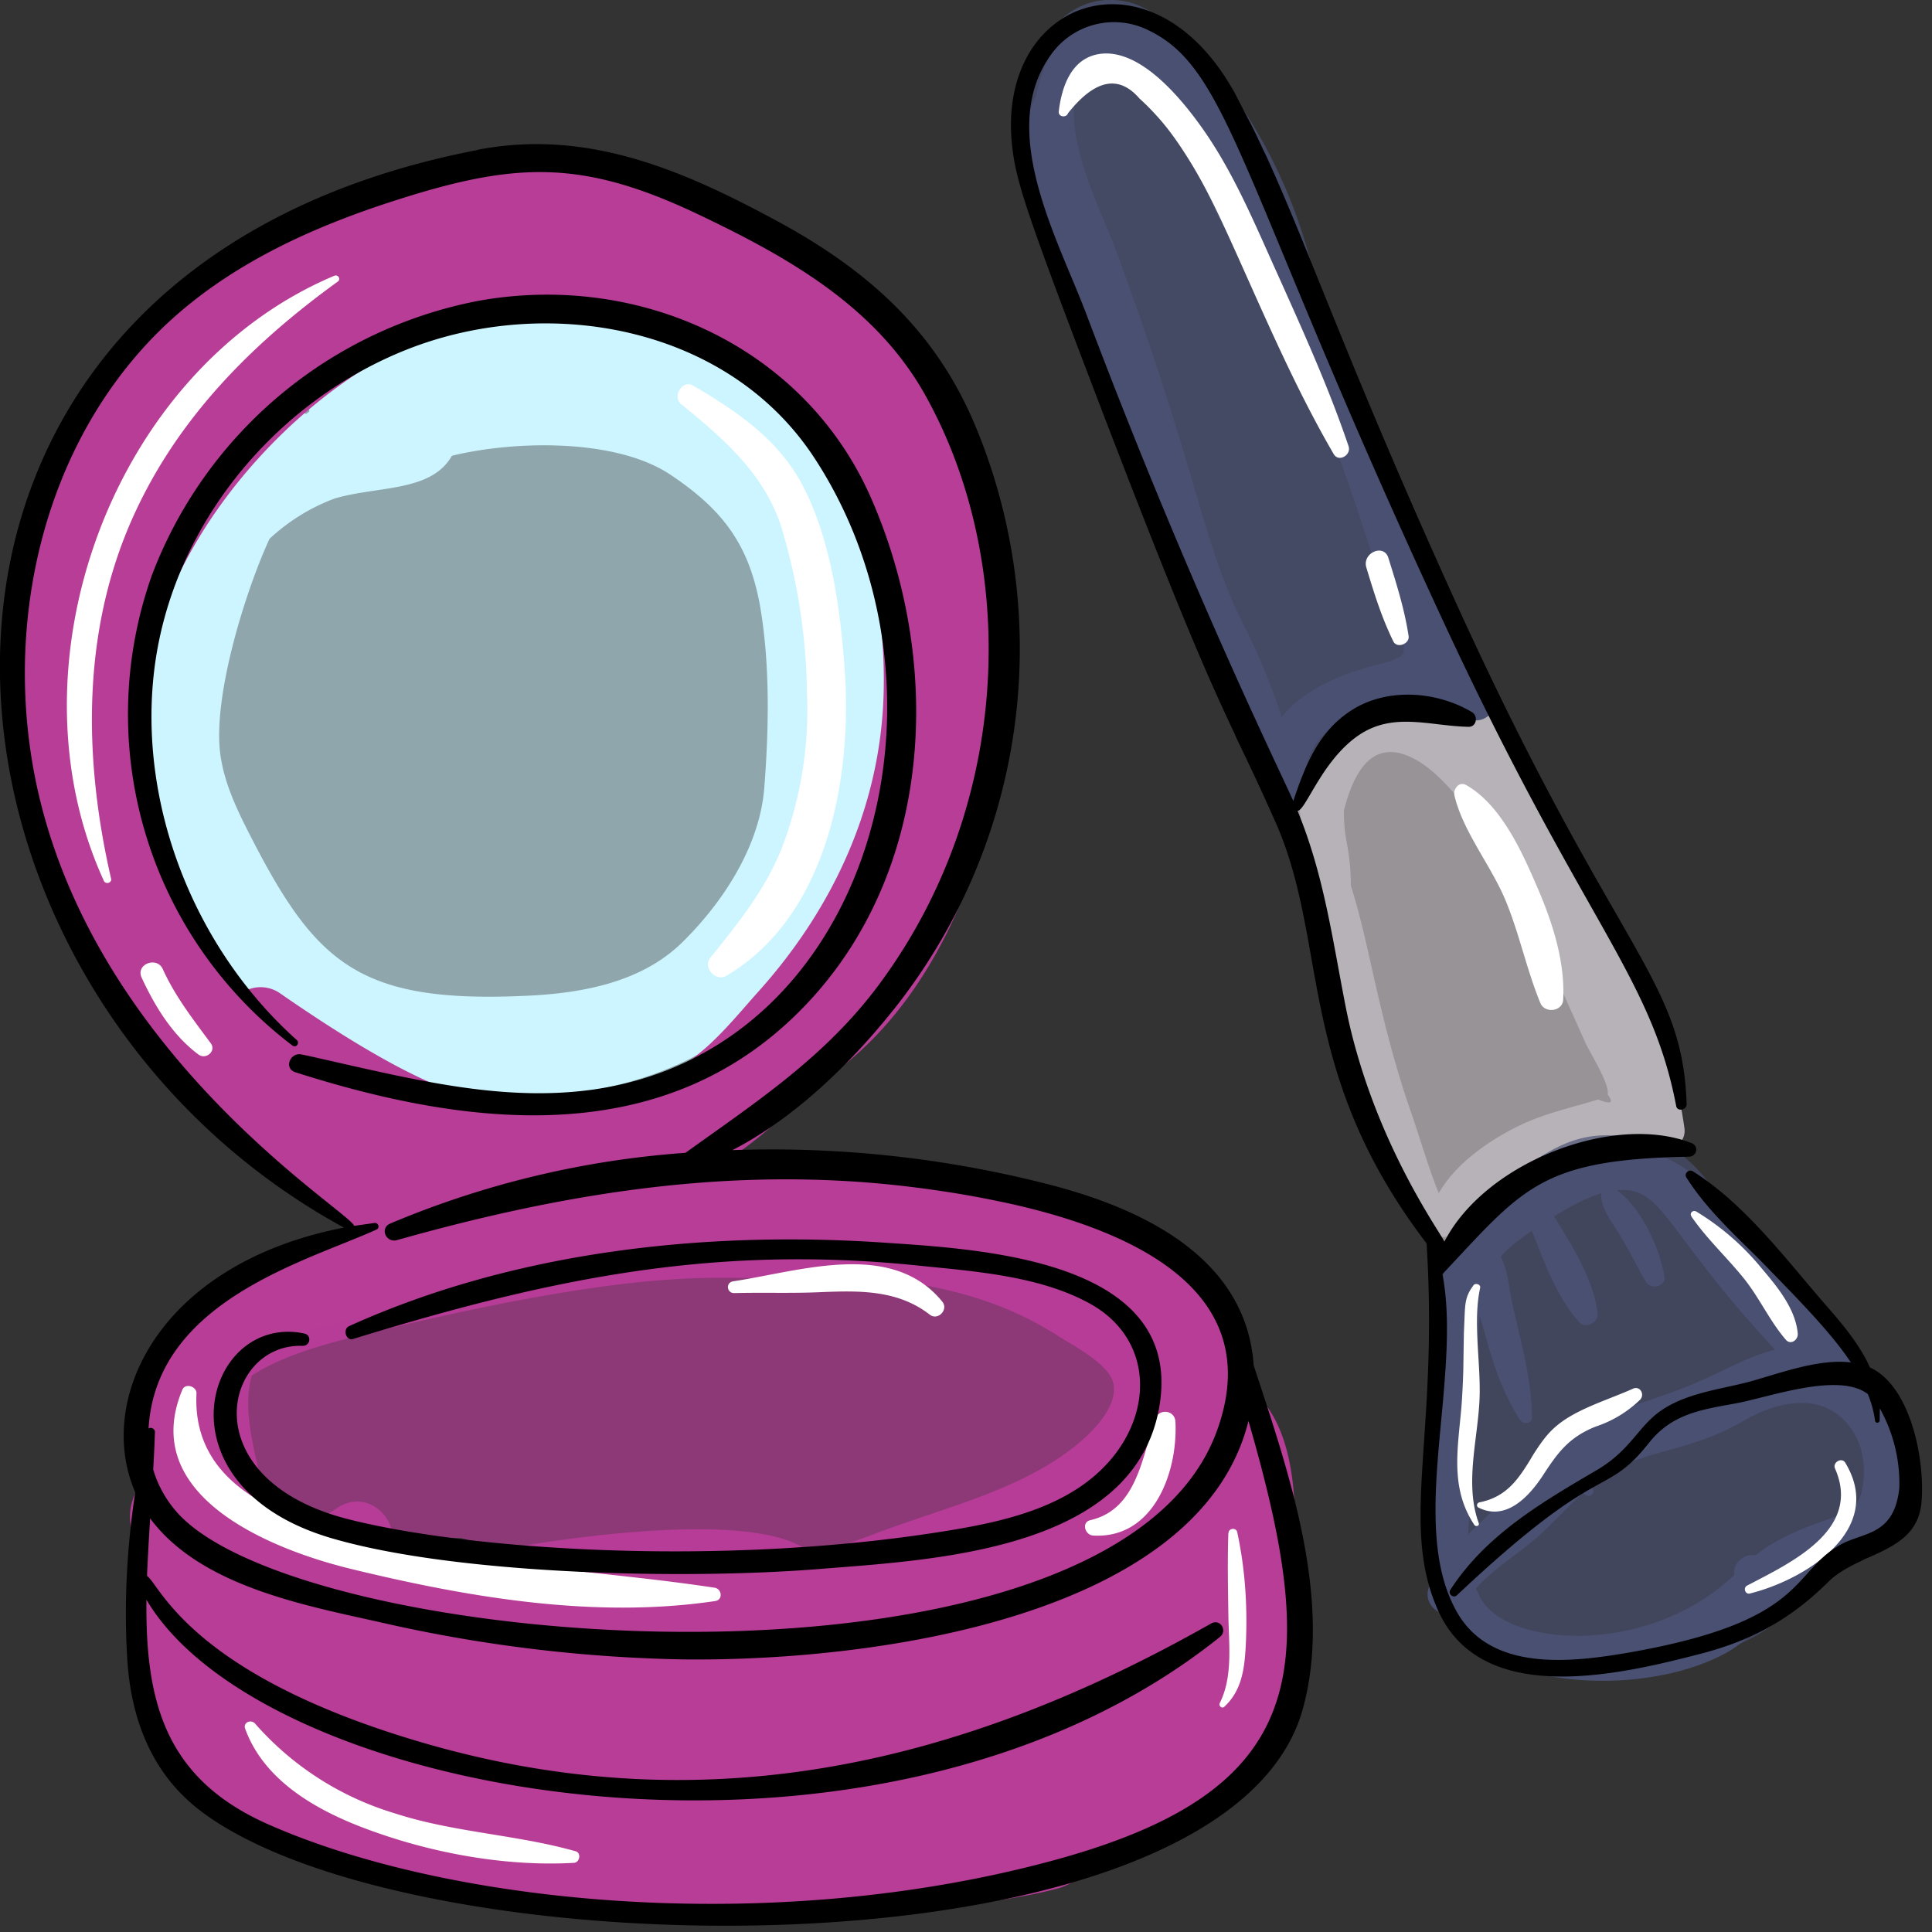
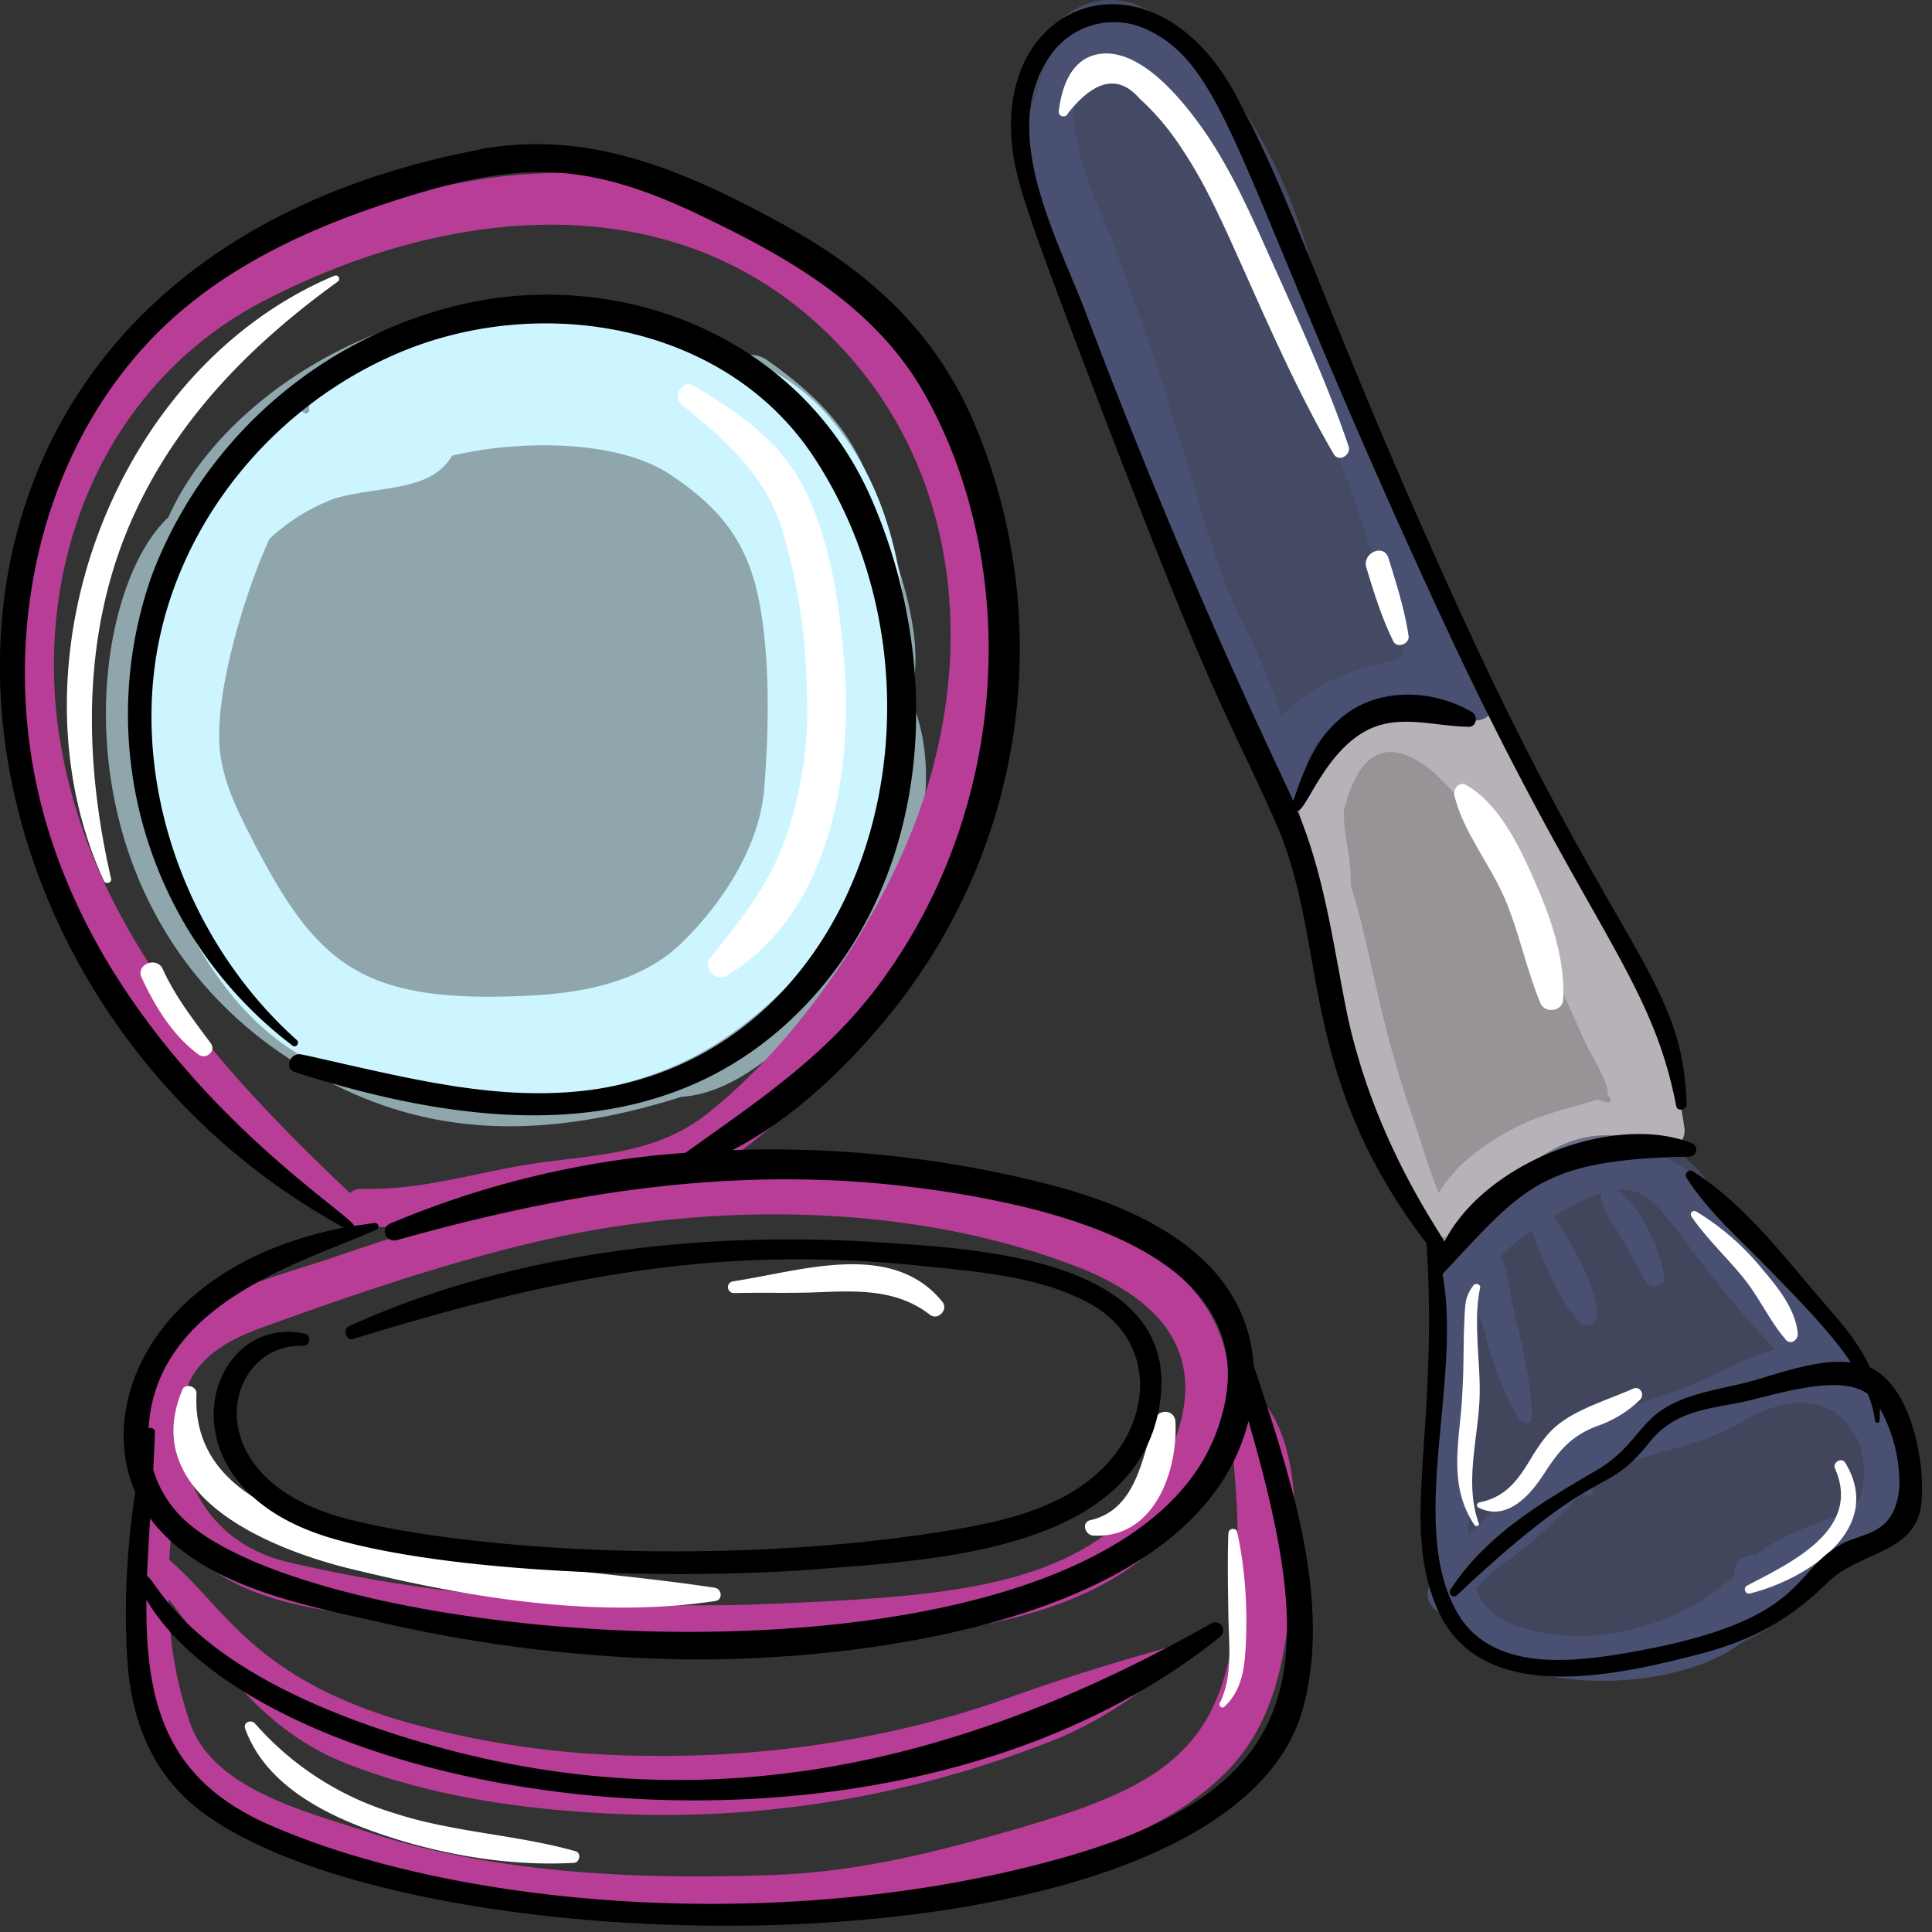
<svg xmlns="http://www.w3.org/2000/svg" width="100px" height="100px" viewBox="0 0 100 100">
  <rect x="0" y="0" width="100" height="100" fill="#333333" stroke="none" />
  <g fill="none" fill-rule="evenodd">
    <path d="M0 0h100v100H0z" />
    <g fill-rule="nonzero">
      <path fill="#CDF5FF" d="M47.12 36.07c.8-2.65-.39-6.06-1.18-8.44-1.12-3.33-1.55-5.69-6.23-8.99-.78-.55-1.7-.19-2.24.48-10.52-7.75-25.06-.75-28.75 7.65-4.49 4.17-6.12 20.94 7.34 28.7 5.2 3 11.02 3.89 19.22 1.3 1.58-.1 3.15-.94 4.57-2.08 1.21-.77 2.33-1.7 3.3-2.86a16.42 16.42 0 0 0 2.35-3.8c2.17-3.63 3.3-7.92 1.62-11.96Z" opacity="0.59" />
      <path fill="#CDF5FF" d="M46.94 33.26c-.2-4.26-1.21-8.42-4.05-11.71-1.58-1.83-3.48-2.81-5.73-3.55-2.33-.76-4.48-1.56-6.96-1.87-4.3-.55-9.33.19-12.96 2.65a2.8 2.8 0 0 0-1.23 2.52l-.17.13c-.62-.44-1.48-.49-2.2.24-5.32 5.26-8.36 14.23-5.95 21.46 1.16 3.48 2.87 7.17 5.56 9.74 2.9 2.78 6.7 3.83 10.63 3.98 3.99.16 8.28-.25 11.89-2.08 3.51-1.79 6.74-5.17 8.78-8.52 2.37-3.88 2.6-8.56 2.39-13Zm-7.38 7.5c-.23 3.02-2.12 5.92-4.23 8-2.12 2.09-5.2 2.65-8.07 2.78-8.45.4-10.8-1.56-14.06-7.81-.77-1.49-1.58-3.03-1.8-4.72-.39-3 1.32-8.46 2.55-11.12a10.14 10.14 0 0 1 3.35-2.08c2.22-.67 5.02-.32 6.09-2.22 3.3-.8 8.53-.9 11.34 1 2.62 1.76 4.01 3.52 4.6 6.72.53 3 .47 6.4.23 9.45Z" />
-       <path fill="#B83D97" d="M65.4 73.9a1.88 1.88 0 0 0-.51-.92c.6-5.38-3.67-8.4-8.64-10.56-5.27-2.28-9.61-2.1-15.38-2.13-1.5-.32-3.12-.29-4.71-.14a14.5 14.5 0 0 0 4.53-3.17c5.4-2.47 8.8-8.31 10.27-13.9a28.2 28.2 0 0 0-.72-16.66 21.9 21.9 0 0 0-5.19-9.61c-1-1.06-2.12-2-3.33-2.84a28.36 28.36 0 0 0-4.49-3.38c-2.6-1.56-5.45-2.64-8.53-2.57-3 .06-5.97 1.33-8.78 2.33-3 1.08-6.54 2.26-8.93 4.49-.2-.01-.4 0-.59.07C3.56 17.15-1.17 29.96 1.6 42.96c1.04 4.88 3.87 9.05 7.25 12.63 2.24 2.37 6.6 6.98 9.64 8.15a25.1 25.1 0 0 0-5.83 2.75c-1.37-.07-1.84 1.25-3.1 2.62a8 8 0 0 0-2.04 7.44 2.8 2.8 0 0 0-.77 2.3c.95 9.02.22 15.08 11.78 17.86 2.01.48 4.4 1.35 6.59 1.27 6.1 1.94 23.14 1.46 29.5-.2a3.03 3.03 0 0 0 2.07-1.7c1.11-.16 2.2-.6 3.23-1.23 1.58-.46 3.25-.99 4.5-2.01a6.68 6.68 0 0 0 2.33-5.55c2.38-4.94-.22-8.4-1.35-13.39Zm-10.66-4.77c.78.5 2.74 1.5 2.9 2.53.22 1.35-1.46 2.82-2.4 3.5-2.73 2.01-6.38 2.9-9.53 4.07-1.2.45-2.41.89-3.62 1.29-2.83-3.02-17.76-.13-18.32.17a48.36 48.36 0 0 1-3.48-.84c.23-1.36-1.34-2.79-2.83-1.8-.23.15-.45.3-.67.42-.78-.39-1.55-.76-2.4-.97-.74-.45-.6-.38-.78-.47-.54-2.27-1.05-4.17-.58-5.83 1.86-1.21 4.46-1.8 6.54-2.31 18.07-4.37 18.83-1.87 22.3-3.18 4.84.6 8.8.83 12.87 3.42ZM7.79 34.15C9.52 23.98 24.94 9.41 38.6 19.05c.82 1.02 2 1.85 2.82 2.81.9 1.05 1.44 2.33 2.2 3.45.27.53.54 1.08.78 1.64 1 2.85 1.4 5.95 1.34 8.79-.12 5.91-2.6 11.26-6.5 15.6-1.1 1.23-2.22 2.64-3.58 3.58-1.18.83-2.9 1.24-4.33 1.52-1.85.38-3.7.75-5.55.97-1.04-1.05-2.12.35-11.26-5.98a1.77 1.77 0 0 0-1.93-.09C9.5 47.3 8.68 43.38 6.9 39.5c.06-.06.65-3.94.89-5.35Z" />
-       <path fill="#495071" d="M76.98 35.42c-3.9-5.42-1.02-5.34-4.84-9.4-.46-1.66-1.5-4.23-2.47-5.31a53.57 53.57 0 0 0-1.13-3C67.77 8.16 61.38.81 58.42.11c-5.4-1.27-8.5 8.18-1.61 18.1.11.16.24.28.37.38l.53 1.4c-1.32 1.28 2.12 5.28 2.4 6.12.06 1.86 1.17 3.03 1.43 3.83a21.18 21.18 0 0 0 2 4.68c.36 1.4.9 2.8 1.68 3.43.06.47.27.77.62 1.5.08.41.17.82.23 1.24.25 1.5 2.46 1.96 3.05.42.52-1.36-.6-.48 2.09-4.4 1.07-.06 1.75.1 4.33.62 1.08.22 2.15-1.02 1.44-2.01Z" opacity="0.772" />
+       <path fill="#495071" d="M76.98 35.42c-3.9-5.42-1.02-5.34-4.84-9.4-.46-1.66-1.5-4.23-2.47-5.31a53.57 53.57 0 0 0-1.13-3C67.77 8.16 61.38.81 58.42.11c-5.4-1.27-8.5 8.18-1.61 18.1.11.16.24.28.37.38l.53 1.4c-1.32 1.28 2.12 5.28 2.4 6.12.06 1.86 1.17 3.03 1.43 3.83a21.18 21.18 0 0 0 2 4.68c.36 1.4.9 2.8 1.68 3.43.06.47.27.77.62 1.5.08.41.17.82.23 1.24.25 1.5 2.46 1.96 3.05.42.52-1.36-.6-.48 2.09-4.4 1.07-.06 1.75.1 4.33.62 1.08.22 2.15-1.02 1.44-2.01" opacity="0.772" />
      <path fill="#B7B2B7" d="M86.22 53.21a27.98 27.98 0 0 0-4.67-7.96c-1.15-2.51-2.2-5.07-3.32-7.6-.41-.91-1.86-1.45-2.53-.43-.04.05-3.08-.64-3.6-.6a4.1 4.1 0 0 0-2.86 1.36c-2.58 2.97-2.4 3.67-1.79 6.95 1.18 6.2 3.08 12.75 6.25 18.25.13.5.3.73.52 1.1-.29.21-.4.6-.17 1 .51.84 1.74-.23 1-.91l.08-.18a.8.8 0 0 0 .32-.32c.4-.07.77-.32.94-.8 1-2.95 5.3-2.15 7.55-3.97l2.1.22c.57.06.95-.39.81-.94-.34-1.38.67-1.46-.63-5.17Z" opacity="0.757" />
      <path fill="#B7B2B7" d="M87.19 58.42c-.56-4-2.08-7.73-4.21-11.16-.7-1.1-1.44-2.18-2.14-3.28-.4-.78-.84-1.58-1.33-2.35-.68-1.47-1-3.36-2.23-4.46-2.22-1.97-6.5-.77-8.44 1.12-.9.88-1.33 2-1.42 3.21a.4.4 0 0 0-.15.38c.38 3.88 1.6 7.87 2.67 11.62.46 1.63.96 3.23 1.57 4.8.36.93.71 1.88 1.17 2.77.37.73.88 1.38 1.29 2.09l-.02.08c-.02.19.1.33.27.4l.06.12c.1.24.51.35.72.19a71.28 71.28 0 0 1 4.7-3.23c2.16-1.36 3.96-1.58 6.49-1.29a.9.9 0 0 0 1-1Zm-14.12-.75c-.67-1.9-1.2-3.84-1.66-5.8-.47-1.94-.86-4.04-1.49-6.03 0-.7-.06-1.4-.19-2.1a8.7 8.7 0 0 1-.17-1.8c.53-2.04 1.53-3.89 3.81-2.57 1.1.65 2.13 1.92 2.88 2.94 2.03 2.75 3.33 6.2 4.75 9.3l1.05 2.34c.23.52 1.28 2.16 1.16 2.7.34.44.18.53-.5.26-.44.14-.88.26-1.32.38-.73.21-1.46.42-2.17.71-1.66.7-3.77 2.03-4.75 3.76-.54-1.33-.97-2.85-1.4-4.09Z" />
      <path fill="#495071" d="M77.13 35.96c-3.16-4.3-4.52-9.9-6.3-14.87-1.06-2.96-2.42-5.8-3.76-8.63C65.06 8.18 61.72-.37 57.01.59c-1.95.4-3.03 2.5-3.35 4.31-2.08 4.05.87 8.34 2.44 11.74.59 1.28.78 2.96 1.66 4.1.52 1.77 2.65 8.72 3.72 11 1.27 2.74 2.77 5.38 4.18 8.05v.04c-.07.47.17.79.5.93.1.16.18.33.27.5.24.48.91.16.83-.32l-.06-.33a.93.93 0 0 0 .32-.56c.72-4.06 5.65-3.65 8.6-2.8.77.22 1.56-.55 1-1.3ZM56.63 3.48c2.85-2 5.56 6.14 6.43 7.75 1.74 3.24 3.58 6.46 5.14 9.8 2.05 4.4 2.71 8.28 4.41 11.58.08 1.34.16 1.23-.5 1.56-.44.21-3.98.7-5.77 2.95a31.93 31.93 0 0 0-1.94-4.72c-2.2-4.34-2.2-7.35-6.67-19.54-.76-2.07-3.69-7.56-1.1-9.38Z" />
-       <path fill="#B83D97" d="M54.24 66.32c-1.43-.29-3-.49-4.57-.52-9.46-2.4-19.64-.08-29.2 1.99-2.92.64-7.92 1.3-8.52 4.95-.57 3.45 2.58 5.34 5.6 5.9 1.92.75 4.2.93 6.32.97a37.64 37.64 0 0 0 13.1 1.29c4.54-.27 9.1-.28 13.53-1.5 2.12-.6 4.48-1.38 6.21-2.78 1.77-1.44 2.99-4.37 2.58-6.65-.44-2.42-2.96-3.23-5.05-3.65Z" opacity="0.68" />
      <path fill="#495071" d="M93.27 66.55c-1.3-1.35-2.7-2.65-3.87-4.12-1.38-1.7-1.99-2.94-4.28-3.43-1.94-.42-3.34-.34-5.06.68-1.58.93-3.7 2.18-4.65 3.8-.99 1.68-.88 4.1-1.09 5.98a90.78 90.78 0 0 0-.51 6.5c-.09 2.16-.46 5 .87 6.87.07.33.2.67.43 1.02 1.03 1.66 3.16 2.1 4.96 2.33 3.74.47 9 .16 12.03-2.34.57-.48 1.02-1.04 1.53-1.58.66-.72 1.28-.97 2.14-1.37 1.87-.87 3.08-2.46 3.07-4.58-.03-3.63-3.2-7.3-5.57-9.76Z" opacity="0.68" />
      <path fill="#495071" d="M95.79 70.35c-.97-1.63-2.33-3.03-3.54-4.47-4.23-5.02-6.33-8.72-13.07-4.68-1.34.8-2.9 1.9-3.82 3.2-.87 1.25-.73 1.7-1.38 11.65-.11 1.75-.3 3.67.4 5.3a6.8 6.8 0 0 0-.38.7c-.33.71.14 1.34.72 1.48 2.13 3.88 10.15 4.4 14.52 2.08 1.15-.61 1.9-1.54 2.73-2.5 2.14-2.45 3.06-1.78 4.6-2.41 1.96-.8 3.84-8.06-.78-10.35Zm-16.5-6.64c.64 1.62 1.3 3.46 2.46 4.73.33.37 1 0 .94-.47-.22-1.77-1.31-3.48-2.25-5.01.7-.44 1.58-.93 2.45-1.2-.1.64.5 1.45.81 1.94.56.86.98 1.8 1.51 2.67.25.4 1.03.21.94-.3-.27-1.57-1.23-3.57-2.45-4.46 2.39-.23 2.41 2.06 8.18 8.25-1.43.34-2.74 1.16-4.35 1.82-2.7 1.12-5.42 1.51-7.57 3.67-2.1 2.1-1.29 1.5-3.97 4.07.16-1.8.39-9.2.6-11.31.43 1.38.84 3.45 2.08 5.38.17.26.63.22.63-.14-.04-2.03-.58-3.9-1.02-5.86-.17-.78-.23-1.73-.6-2.45.45-.5 1.01-.93 1.6-1.33Zm17.13 13.16c-.17 1.25-.74 1.4-1.83 1.78-1.37.48-2.63.98-3.72 1.85-.57-.1-1.19.37-1.1 1.02-4.56 4.34-12.19 3.74-13.26.94a1.15 1.15 0 0 0-.12-.23c1-1.15 2.4-1.9 3.5-2.96.75-.7 1.38-1.4 2.06-2.02.04.09.08.1.2.16.16.08.33-.09.32-.24 0-.1-.09-.19-.18-.21 2.47-2.1 4.74-1.54 8.02-3.45 1.86-1.08 4.34-1.53 5.66.68.48.8.58 1.79.45 2.68Z" />
      <path fill="#B83D97" d="M65.28 72.42c-.25-.29-.81-.38-.98.07-1.07 2.79.07 3.28-.32 10.4-.45 8.25-4.42 9.85-12.87 12.2-3.57 1-7.2 1.81-10.92 1.95-6.99.27-14.55-.03-21.23-2.24-3.06-1.01-7.8-2.17-9.06-5.45a20.1 20.1 0 0 1-1.17-6.57c2.65 3.39 4.92 6.8 9.15 8.48 4.63 1.83 9.9 2.5 14.85 2.66a54.6 54.6 0 0 0 22.18-4 21.03 21.03 0 0 0 6.14-4.1c.26-.25.01-.72-.33-.62-8.24 2.3-8.41 2.9-13.3 4.11a54.65 54.65 0 0 1-13.64 1.57 47.15 47.15 0 0 1-13.2-1.87c-7.54-2.3-9-5.87-11.82-8.27.03-.56.08-1.11.14-1.65 2.77 4.15 8.05 4.24 12.97 4.94 5.25.74 10.56 1.1 15.87 1.03 9.44-.13 20.53-.4 24.45-8.13 1.92-3.8 2.2-7.73-1.09-10.86-4.93-4.7-17.78-5.76-24.6-5.34 4.53-2.45 8.22-7.39 10.84-11.7 5.78-9.53 7.04-22.05-.13-31.24A23.33 23.33 0 0 0 34.1 9.52c-5.68-1.3-11.2-.2-16.6 1.68-5.01 1.72-9.74 4.36-12.86 8.76-2.83 4-4.25 8.88-4.36 13.75C.02 46.36 8.33 56.75 18.3 63.57c.29.2.6.13.8-.05 1.71.01 3.37-.27 5.03-.6-2.37.66-4.72 1.42-7.04 2.22-2.27.8-8.83 2.28-8.76 5.59a9 9 0 0 0-.12 7.1.61.61 0 0 0-.42.44c-.82 2.9-.6 5.79-.15 8.75.37 2.4 1.04 4.8 3.18 6.21 2.49 1.64 5.74 2.55 8.56 3.41a44.4 44.4 0 0 0 9.26 1.71c6.62.57 13.26.9 19.8-.48 5.16-1.1 11.55-2.38 15.3-6.44 2.01-2.18 2.68-5.07 2.99-7.94.34-3.28.85-8.45-1.45-11.07ZM18.76 61.53a.9.9 0 0 0-.65.22c-6.8-6.44-13.33-13.64-14.97-23.23-1.56-9.12 2.11-18.59 10.52-22.95 9.05-4.69 20.45-6.19 28.58 1.13 7.84 7.07 8.63 18.1 4.51 27.38-2.2 4.97-5.84 10.12-10.1 13.53-2.6 2.08-5.6 2.14-8.77 2.58-3.06.43-6 1.44-9.12 1.34ZM13.6 68.7c5.6-2.03 12.21-4.28 18.02-5.18 7.84-1.23 16.58-.86 24.06 2.02 4.57 1.76 6.89 4.65 5.02 9.29-2.95 7.31-11.05 7.74-20 8.15-4.05.2-8.13.13-12.18-.16a80.53 80.53 0 0 1-13.72-1.99c-4.11-1.03-5.86-4.65-5.39-8.4a.36.36 0 0 0 .14-.2c.53-1.98 2.27-2.88 4.05-3.53Z" />
      <path fill="#FFF" d="M12.69 89.48c-.12-.33.3-.5.51-.27a15.56 15.56 0 0 0 7.21 4.64c3.06 1 6.3 1.1 9.38 1.97.31.08.22.58-.08.6-3.64.21-7.63-.55-11.02-1.86-2.48-.96-5.05-2.47-6-5.08Zm50.9-10.13c0-.26.4-.3.45-.04.4 1.86.53 3.75.45 5.66-.06 1.27-.16 2.49-1.13 3.38-.12.1-.29-.06-.23-.19.7-1.38.47-3.1.45-4.58-.02-1.41-.05-2.82 0-4.23ZM9.44 71.93c.15-.36.75-.17.73.2-.3 6.04 7.22 7.2 11.72 8.07 5 .98 10.08 1.22 15.1 1.98.38.06.44.63.03.69-6.26.93-12.81-.19-18.92-1.68-4.06-1-10.97-3.75-8.66-9.26Zm85.54 4.08c-.14-.32.35-.6.53-.3 2.1 3.47-2.07 6.06-4.94 6.77-.24.06-.36-.3-.14-.41 2.2-1.16 5.96-2.86 4.55-6.06Zm-35.2-2.55c.2-.57 1.03-.49 1.06.13.13 2.58-1.11 6.07-4.26 5.89-.43-.03-.62-.7-.13-.8 2.4-.56 2.67-3.3 3.34-5.22Zm16.48-6.93c.1-.14.4-.06.35.14-.4 1.84.08 4.03-.04 5.95-.12 2.03-.75 4.24-.03 6.22.05.13-.14.2-.22.1-1.27-1.9-.87-3.92-.68-6.08.05-.64.08-1.28.1-1.92l.03-1.93.04-.97c.03-.64.07-1 .45-1.5Zm8.26 5.35c.37-.17.63.3.37.57a6 6 0 0 1-2.3 1.39c-1.4.56-1.97 1.36-2.75 2.56-.73 1.1-1.9 2.33-3.3 1.64-.15-.07-.1-.25.04-.28 1.37-.27 1.98-1.17 2.58-2.13l.22-.37c.35-.54.71-1.08 1.24-1.5 1.03-.85 2.68-1.33 3.9-1.88Zm3.03-8.92c-.12-.17.08-.35.25-.25a13.2 13.2 0 0 1 3.4 2.96c.8.94 1.73 2.07 1.85 3.34.04.33-.36.64-.62.33-.86-1-1.4-2.25-2.25-3.27-.86-1.05-1.86-1.98-2.63-3.1Zm-49.6 3.36c3.47-.52 8.2-2.16 10.82 1.05.34.41-.22 1-.64.68-1.66-1.29-3.63-1.25-5.62-1.17-1.5.07-3 .01-4.5.05-.4.01-.46-.55-.06-.61ZM7.33 50.6c-.32-.7.8-1.12 1.1-.43.64 1.41 1.57 2.6 2.48 3.83.3.41-.26.87-.64.58-1.34-1-2.24-2.47-2.94-3.98Zm67.95-9.43c-.07-.33.24-.74.6-.54 1.82 1.02 2.93 3.52 3.73 5.39.76 1.77 1.4 3.77 1.3 5.72-.03.62-.95.73-1.18.18-.7-1.7-1.07-3.51-1.76-5.21-.74-1.85-2.24-3.63-2.69-5.54ZM35.27 20.93c-.5-.4.05-1.3.61-.97 2.38 1.4 4.55 2.88 5.8 5.43 1.37 2.8 1.82 6.2 2.04 9.27.4 5.58-.88 12.75-6.13 15.85-.53.32-1.23-.43-.83-.93 1.46-1.81 2.83-3.5 3.71-5.69a20 20 0 0 0 1.3-7.98 30.99 30.99 0 0 0-1.34-8.67c-.9-2.75-3-4.55-5.16-6.31Zm-17.95-6.66c.18-.07.33.18.17.3-4.4 3.18-8.2 6.98-10.5 11.96C4.22 32.5 4.3 39.18 5.75 45.48c.05.22-.28.31-.37.12-5.14-11.2.45-26.49 11.93-31.33Zm53.4 15.1c-.22-.75.9-1.25 1.14-.5.42 1.35.84 2.66 1.05 4.06.05.4-.6.65-.79.27-.61-1.24-1-2.51-1.4-3.83ZM56.93 2.79c2.17-.3 4.37 2.5 5.45 4.06 1.58 2.3 2.65 4.93 3.8 7.46 1.3 2.9 2.6 5.77 3.62 8.78.16.46-.51.86-.77.41-2.03-3.49-3.6-7.21-5.26-10.88-.68-1.5-1.38-3-2.26-4.4-.5-.8-1.04-1.58-1.68-2.27-.27-.3-.55-.58-.85-.85-1.07-1.24-2.3-1-3.7.76-.08.25-.5.2-.48-.08.15-1.29.65-2.78 2.13-2.99Z" />
      <path fill="#000" d="M24.74 7.75c5.6-1.08 10.51 1.01 15.37 3.63 4.71 2.53 8.3 5.67 10.39 10.7a30.01 30.01 0 0 1-3.95 29.8c-2.23 2.87-5.24 5.9-8.64 7.65a57.6 57.6 0 0 1 16.62 1.84c5.14 1.36 10 4.01 10.36 9.3 1.79 5.46 4.13 12.14 2.53 17.83-4 14.15-46.05 13.67-57.08 5.2-2.5-1.92-3.56-4.74-3.75-7.8-.18-2.8-.03-5.8.41-8.66-2.07-4.75 1.16-11.82 10.8-13.7C-5.6 50.77-8.52 14.15 24.74 7.76Zm39.88 65.8c-2.5 10.08-19.23 12.46-29.28 12.34a76.19 76.19 0 0 1-15.74-1.94c-3.94-.88-9.25-1.88-11.83-5.36-.06 1-.12 1.98-.16 2.98.66.43 2.18 5 13.83 8.5 14.82 4.47 28.27 1.32 41.25-6.04.48-.26.86.38.45.7-17.59 14.11-49.4 8.53-55.56-1.93-.06 5.3.98 9.28 6.31 11.63 9.45 4.18 26.11 5.8 40.61 1.87 13.27-3.6 13.88-9.8 10.12-22.75ZM52.37 7.38c-.7-7.5 7.3-10.3 11.56-2.53l.6 1.16.24.46c.2.4.39.79.57 1.19l.23.48c2.24 4.9 4.32 11.01 9.72 22.9 8.34 18.38 11.79 19.48 12.01 26.11.01.3-.48.41-.54.1-1.3-6.8-4.8-9.45-12.07-25.12-10.5-22.62-11-28.5-15.2-30.54a4 4 0 0 0-5.14 1.31c-2.74 3.91.44 9.54 1.88 13.36 5.32 14.1 10.02 23.63 10.71 25.2.62-1.84 1.3-3.6 3.02-4.7 1.84-1.18 4.4-.99 6.23.1.33.2.24.77-.18.76-2-.04-3.89-.79-5.69.44-1.9 1.3-2.73 3.89-3.16 3.91 1.37 3.32 1.8 6.62 2.5 10.18 1.36 6.86 5.01 11.8 5.1 12.12 2.13-4.14 8.81-6.68 12.8-5.1.39.15.27.69-.14.7-7.7.14-8.58 1.63-12.76 6.08.38 1.98.23 4.25.03 6.55l-.16 1.73c-.32 3.46-.52 6.86.94 9.31 1.79 3 5.9 2.5 8.82 2 9.4-1.64 8.36-4.2 11.07-5.64.19-.1.4-.18.6-.25l.25-.09c.95-.33 1.91-.68 2.1-2.56a7.98 7.98 0 0 0-1.01-4.1l-.01.62a.12.12 0 0 1-.24 0 5.47 5.47 0 0 0-.37-1.36c-1.49-1.16-5.09.15-6.79.47-1.8.33-3.33.53-4.53 2.04-2.35 2.96-2.35.74-9.95 7.9-.18.18-.48-.07-.34-.28 1.83-2.83 4.73-4.53 7.55-6.18 1.8-1.05 2.16-2.28 3.36-3.1 1.2-.83 2.77-1.06 4.16-1.39 1.51-.35 3.82-1.33 5.66-1.1-1-1.52-2.73-3.27-4.41-5-1.43-1.46-3-2.83-4.1-4.57-.14-.2.12-.45.32-.33 2.7 1.69 4.84 4.57 6.91 6.95.88 1 1.74 2.04 2.27 3.21 2.07.94 2.85 4.68 2.67 6.94-.21 2.7-3.24 2.58-4.84 4.17-1.92 1.9-3.9 3-6.56 3.7-4.13 1.07-11.33 2.82-13.61-2.2-2.03-4.49.02-9.01-.61-19.03-6.81-8.92-5.03-15.53-7.83-21.83-.82-1.84-1.4-3.06-2-4.3l-.11-.26-.19-.4c-1.29-2.75-2.77-6.13-6.82-16.7-3.87-10.13-4.34-11.58-4.52-13.5ZM36.15 11.1c-6.22-2.96-9.7-2.7-16.23-.55-4.62 1.53-9.11 3.72-12.43 7.37-5.75 6.3-7.43 15.67-5.34 23.8 3.45 13.41 16 21.03 16.18 21.73l1.06-.15c.2-.02.28.26.1.34-3.6 1.64-11.42 3.68-11.8 10.3.12-.09.33.01.33.18a77.1 77.1 0 0 1-.09 1.94c.24.83.68 1.6 1.26 2.25 6.66 7.36 48.43 10.45 53.79-4.23 2.67-7.3-4.48-10.41-10.8-11.8l-.48-.1c-1.6-.34-3.14-.57-4.42-.73-9.19-1.15-17.91.25-26.74 2.74-.56.15-.9-.62-.34-.86a48.01 48.01 0 0 1 15.28-3.66c3.7-2.66 7.26-4.98 10.04-8.74 6.91-9.33 7.22-21.8 2.37-30.48-2.57-4.6-7.12-7.15-11.74-9.35ZM18.07 68.64c8.55-3.87 18.4-4.95 27.7-4.32 4.88.33 15.21.85 14.29 8.13-1 7.81-11.68 8.28-17.64 8.76-7.26.58-18.94.26-25.25-1.59-9.23-2.7-6.56-11.66-1.43-10.6.41.08.33.65-.08.64-4.1-.14-5.78 6.94 2.43 8.99 6.33 1.59 19.29 2.45 30.77.61 3.13-.5 6.68-1.27 8.77-3.88 2.13-2.67 1.86-6.25-1.28-7.94-2.62-1.42-5.98-1.64-8.88-1.94-10.55-1.08-19 .67-29.18 3.8-.38.13-.57-.5-.22-.66Zm6.7-53.07c8.32-1.5 16.9 2.37 20.33 10.24 3.73 8.54 3.23 19.31-3.45 26.26-7.19 7.49-17.28 6.33-26.36 3.43-.62-.2-.27-1.05.32-.92.37.07.74.16 1.1.24l1.1.25 1.11.25c3.87.86 7.77 1.63 11.75 1.08 14.38-2.02 19.44-20.5 11.5-32.67-4.45-6.84-13.76-8.51-21.03-5.67C14.25 20.76 8.95 27.17 8 34.55c-.9 7.07 2.06 14.54 7.36 19.28.17.15-.03.43-.22.29a21.53 21.53 0 0 1-7.27-24.37 22.65 22.65 0 0 1 16.9-14.18Z" />
    </g>
  </g>
</svg>